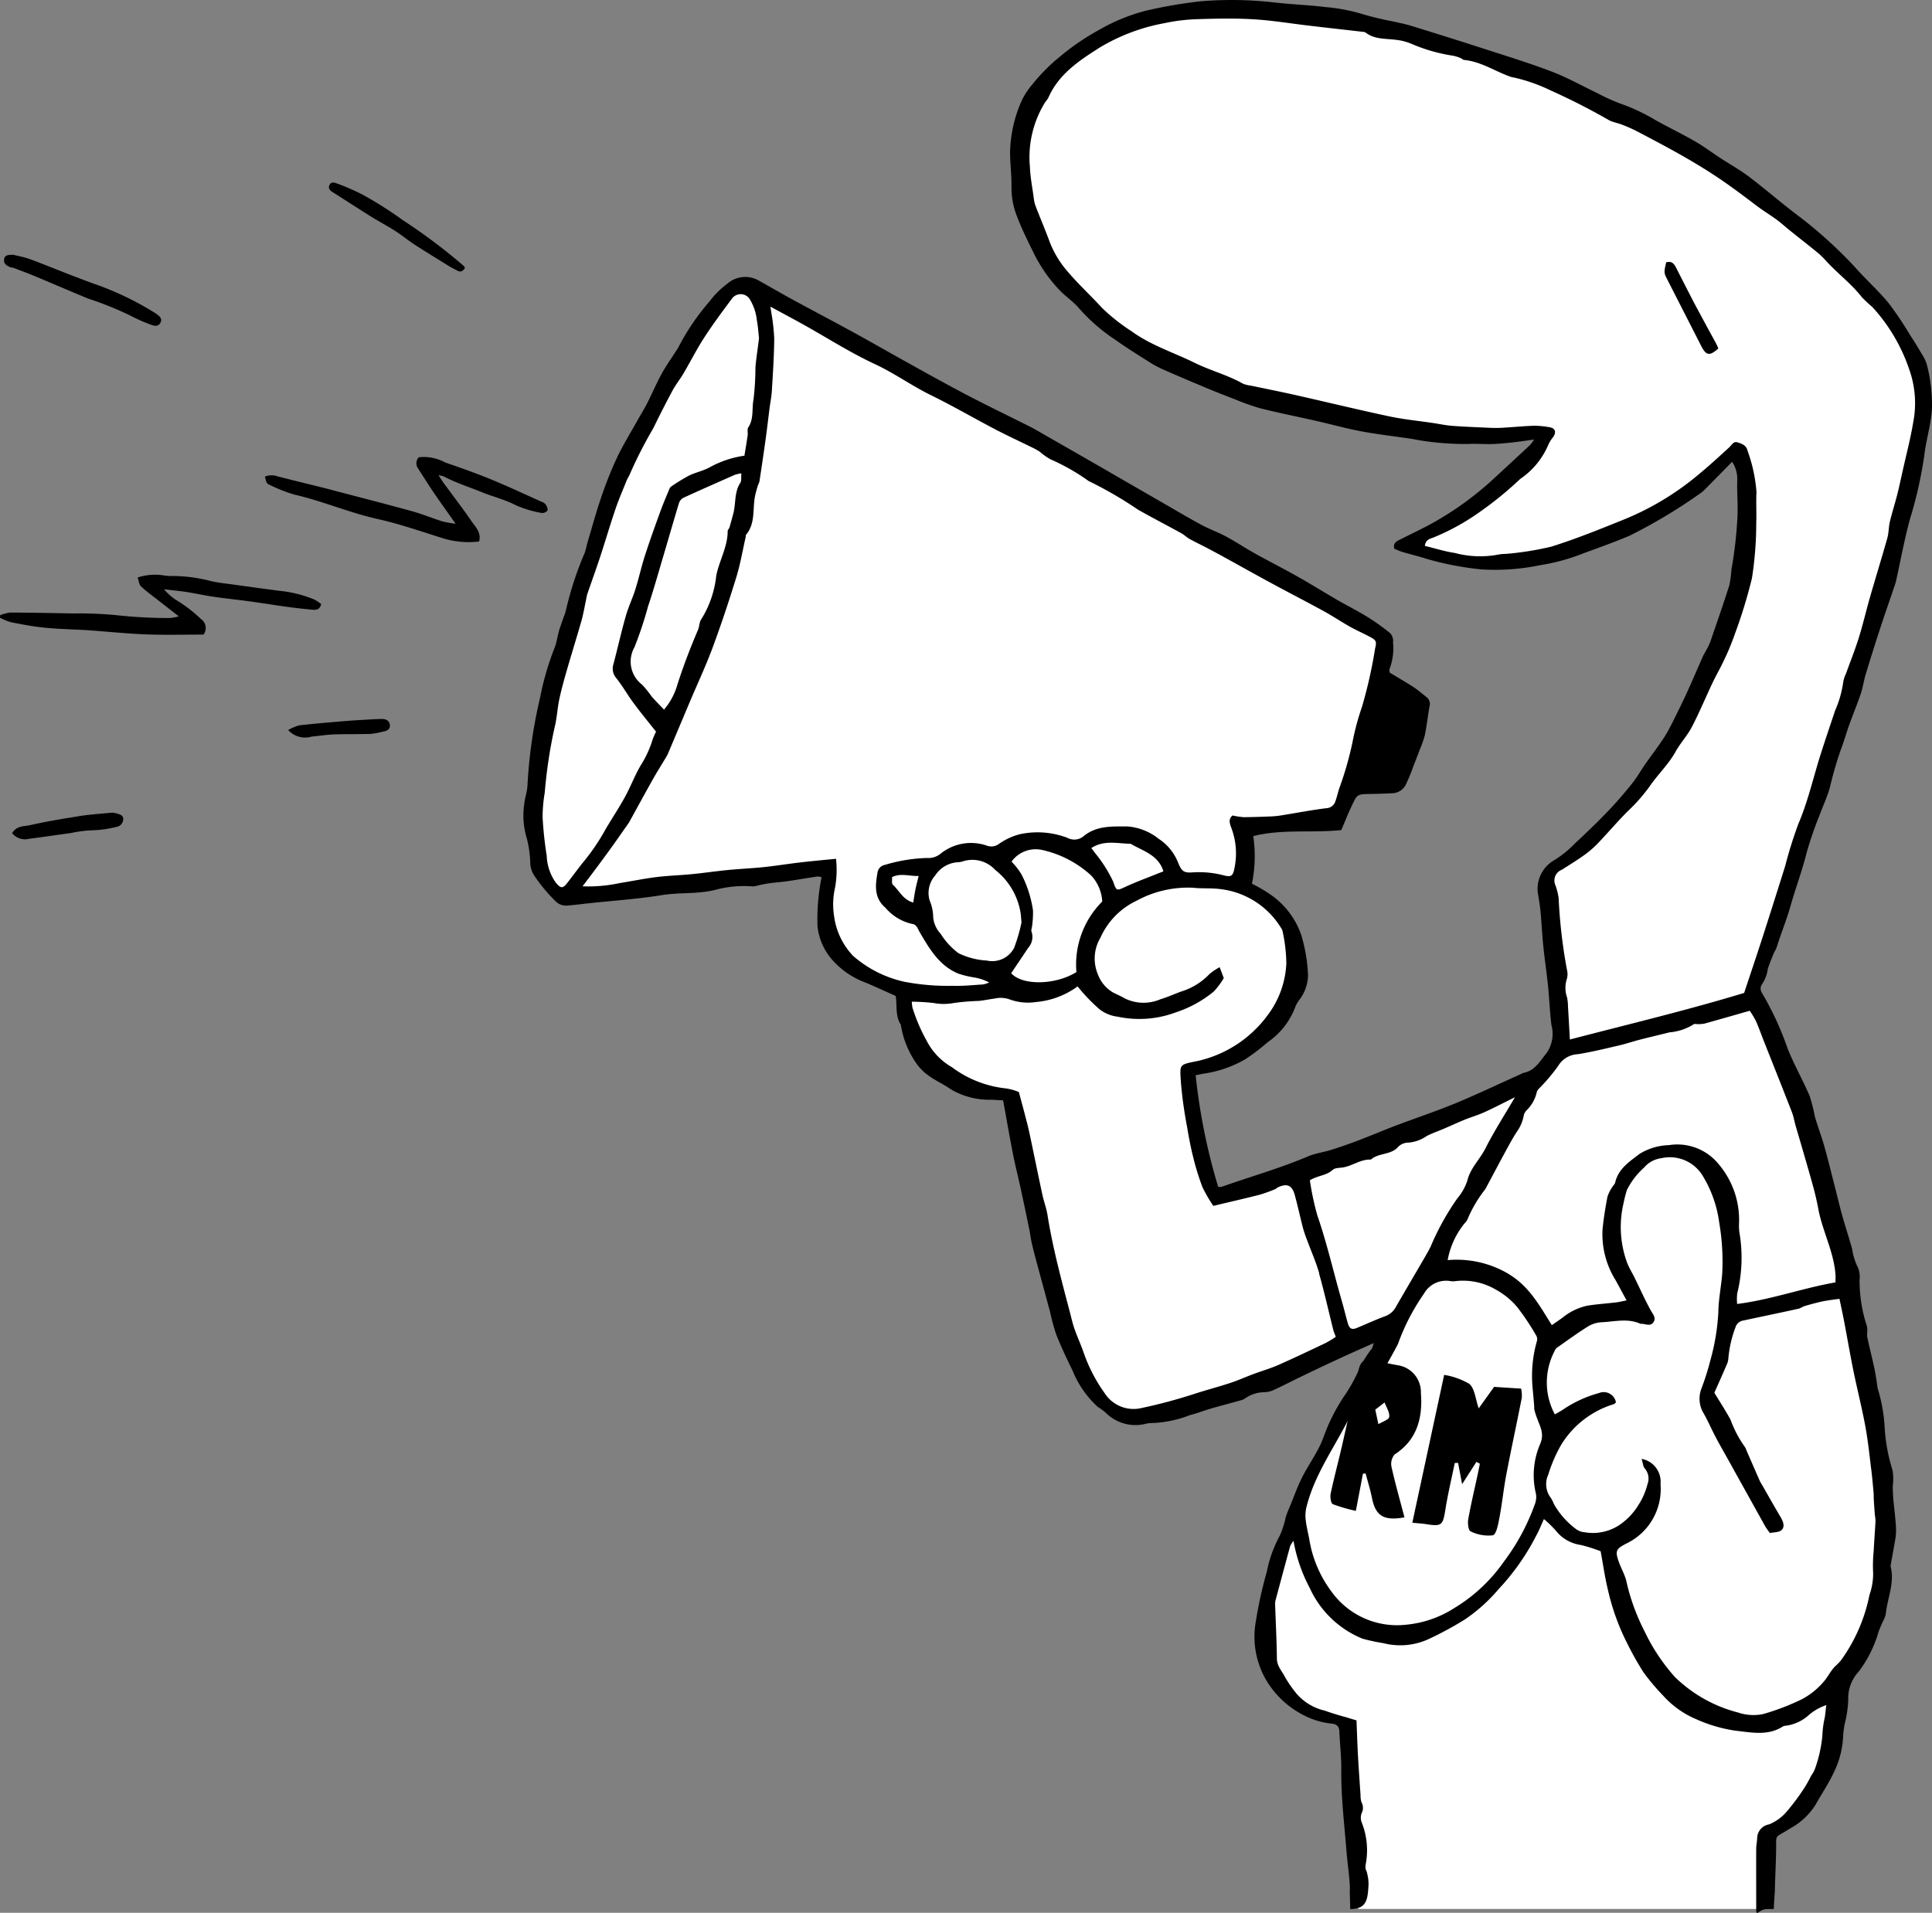
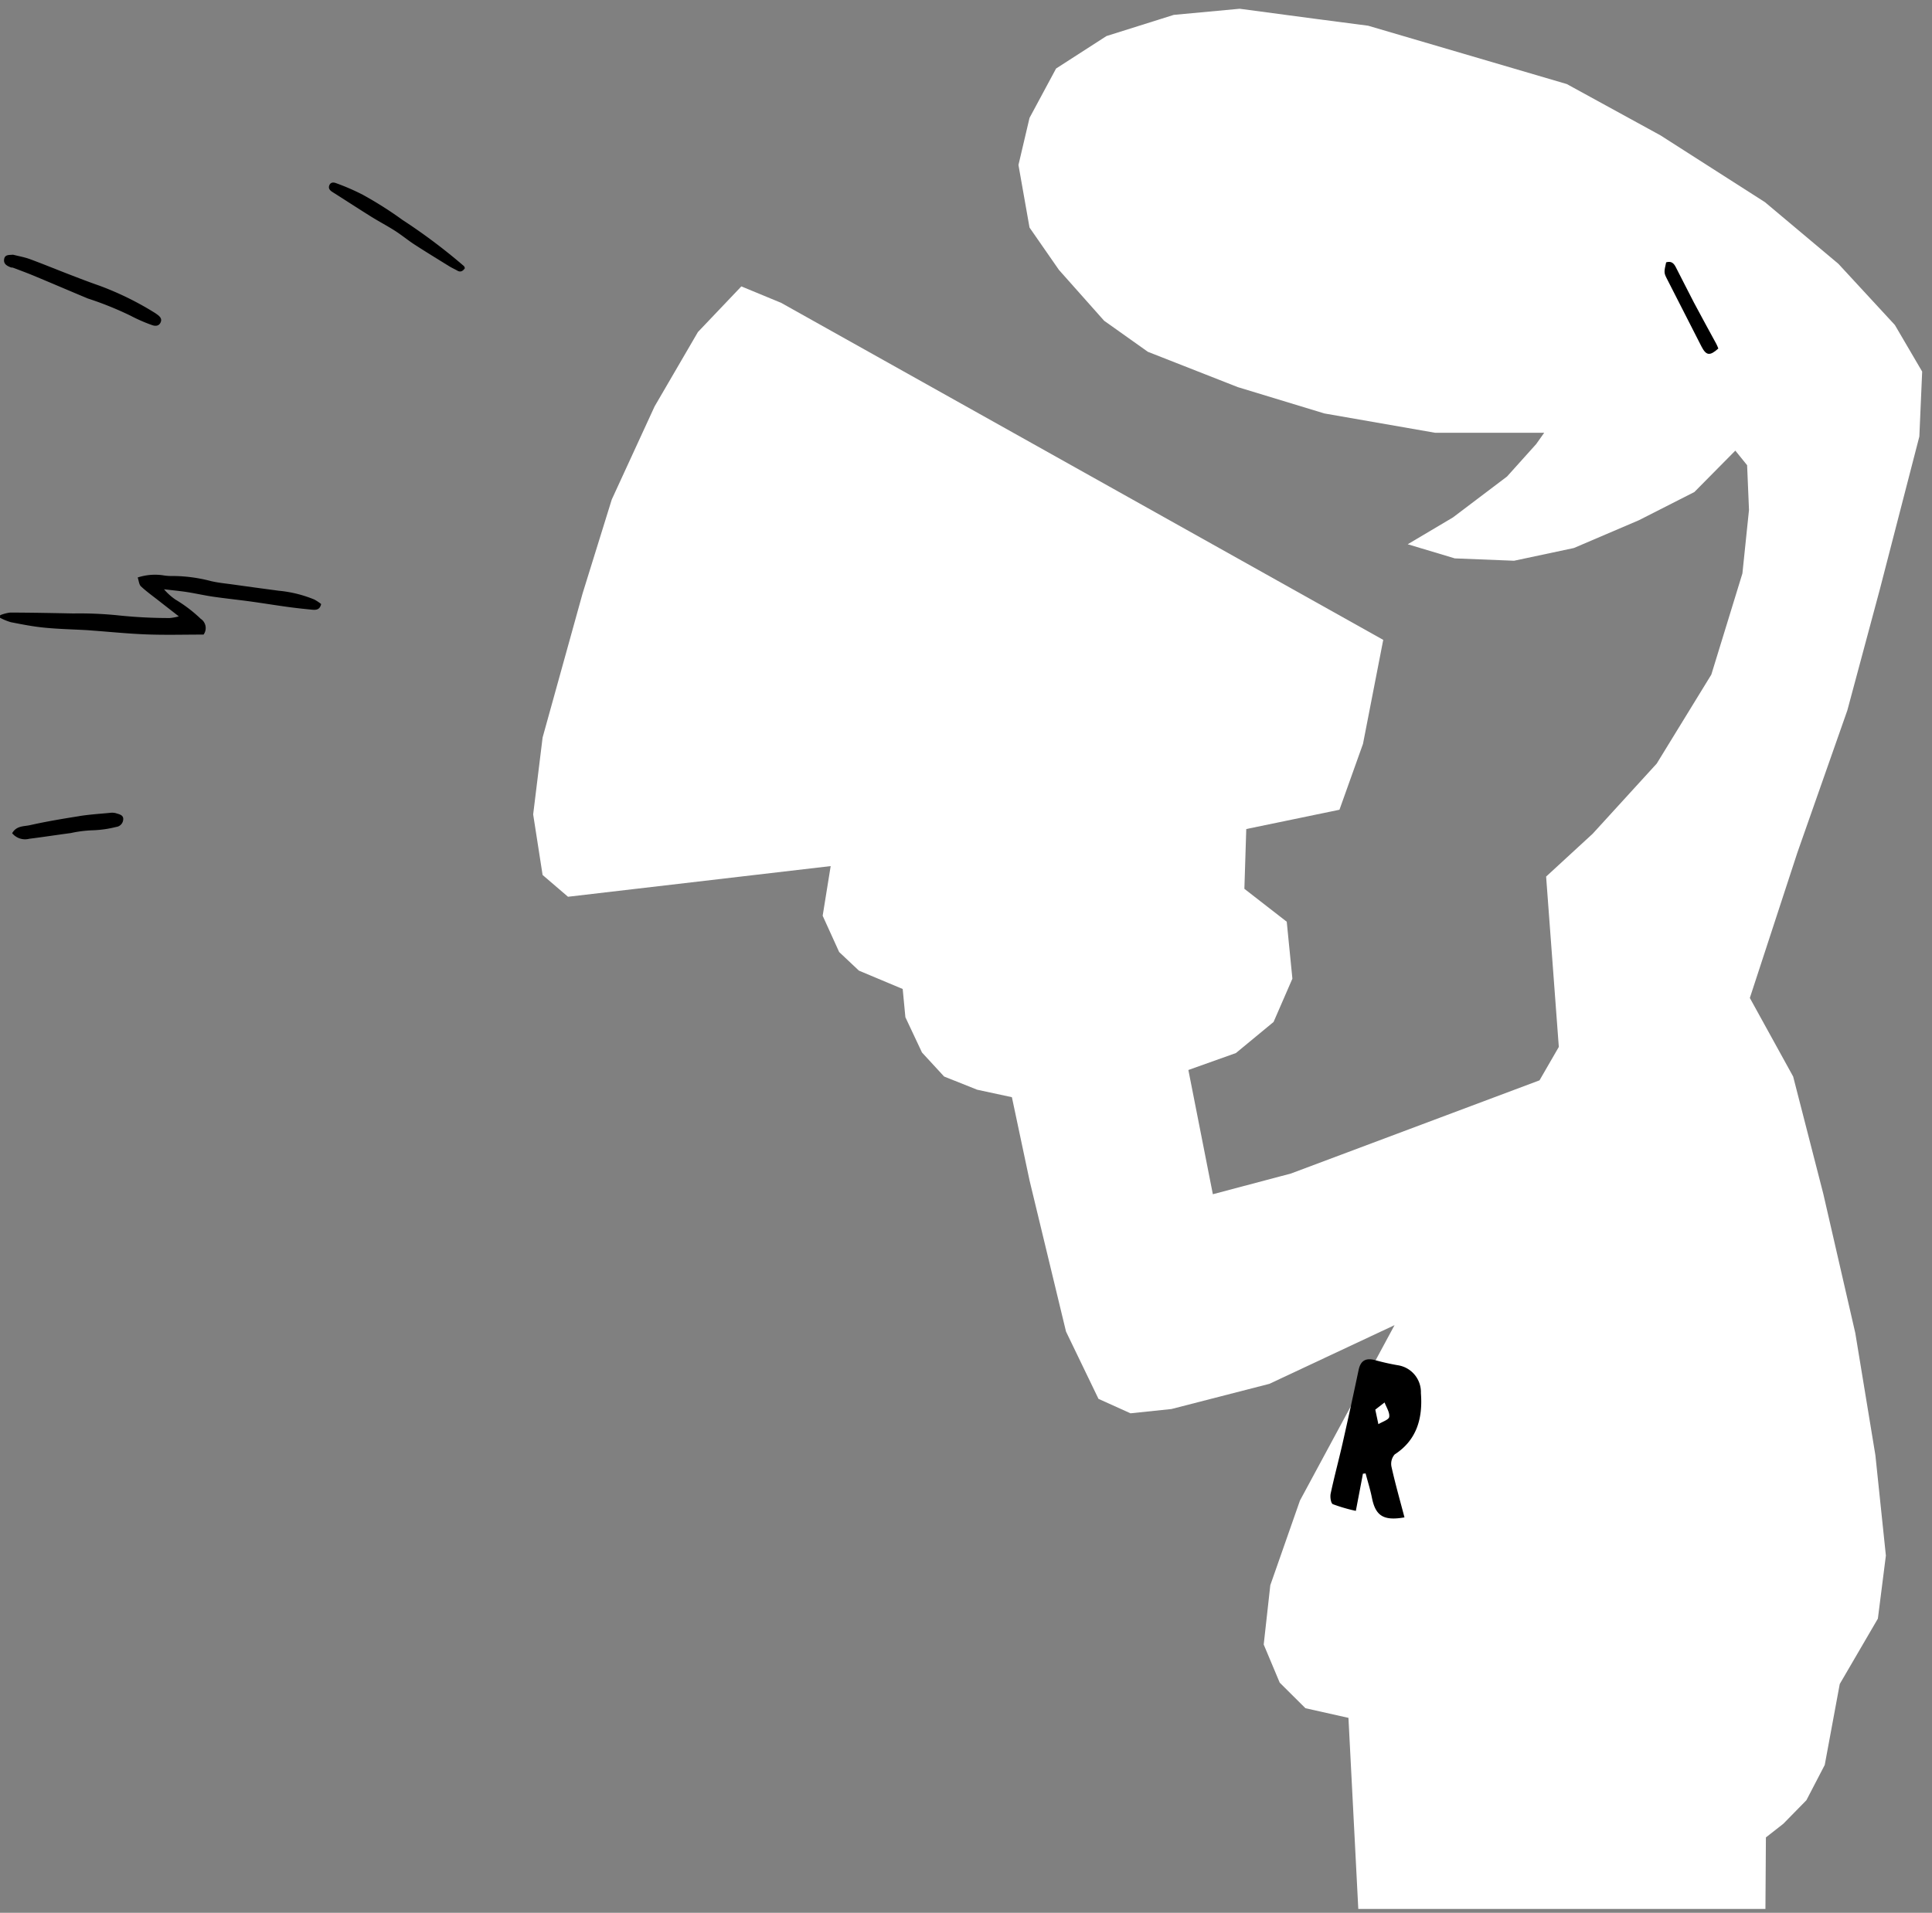
<svg xmlns="http://www.w3.org/2000/svg" id="Group_206" data-name="Group 206" width="180.197" height="178.449" viewBox="0 0 180.197 178.449">
  <rect x="0" y="0" width="180.197" height="178.449" fill="#808080" stroke="none" />
  <defs>
    <clipPath id="clip-path">
      <rect id="Rectangle_71" data-name="Rectangle 71" width="180.197" height="178.449" fill="none" />
    </clipPath>
  </defs>
  <path id="Path_199" data-name="Path 199" d="M109.478,1.388,103.2,3.364,98.5,6.393,96.023,11l-1.032,4.39,1.032,5.838,2.743,3.951,4.214,4.742,4.083,2.9,8.386,3.294,8.077,2.457,10.317,1.8h10.185l-.746,1.054-2.722,3.03-5.049,3.819-4.214,2.5,4.39,1.317,5.531.22,5.576-1.186,6.059-2.59,5.18-2.634,3.82-3.863,1.1,1.361.175,4.17-.614,5.927-2.9,9.439-5.092,8.3-5.97,6.541-4.346,4,1.184,15.894-1.8,3.116-23.181,8.692-7.287,1.933-2.283-11.59,4.434-1.581,3.512-2.9,1.756-4.039-.527-5.312-3.951-3.071.176-5.577,8.692-1.8,2.195-6.147,1.888-9.7L72.864,28.256l-3.72-1.537-4.05,4.258-4.04,6.938L57.059,46.6l-2.727,8.783L50.608,68.806l-.88,7.17.88,5.652,2.369,2.032,24.5-2.861-.747,4.633,1.537,3.383,1.843,1.737,4.084,1.713.251,2.633,1.549,3.293,2.062,2.239,3.074,1.229,3.249.7,1.647,7.772,3.4,14.093,3.029,6.278,2.986,1.348,3.819-.4,9.132-2.349,11.677-5.476-8.823,16.363-2.766,7.9-.615,5.533,1.492,3.556,2.4,2.385,4.012.9.918,17.826h37.974l.044-6.672,1.624-1.273,2.152-2.195,1.712-3.293,1.4-7.551,3.556-6.1.746-5.883-.978-9.362-1.875-11.4-2.986-12.994-2.809-10.932-4.04-7.332,4.435-13.565L172.3,66.274l3.029-11.282,3.688-14.269.263-6.057-2.546-4.347-5.268-5.707-6.849-5.751-9.746-6.234-8.736-4.785L127.609,2.4l-5.093-.665L115.624.817Z" fill="#fff" />
  <g id="Group_205" data-name="Group 205">
    <g id="Group_204" data-name="Group 204" clip-path="url(#clip-path)">
-       <path id="Path_200" data-name="Path 200" d="M165.455,178.092c-.037-.108.1-1.682.085-1.795.036-1.3.086-2.2.115-3.5.042-1.818-.23-1.227,1.3-2.213a6.453,6.453,0,0,0,2.367-2.192c.556-1.007,1.216-1.964,1.7-3.005a8.436,8.436,0,0,0,.882-3.323,9.459,9.459,0,0,1,.146-1.221,10.721,10.721,0,0,0,.336-2.26,3.64,3.64,0,0,1,.955-2.615,11.151,11.151,0,0,0,1.868-3.725,11.117,11.117,0,0,1,.452-1.061,2.328,2.328,0,0,0,.228-.621c.14-1.454.829-2.851.462-4.359a.7.7,0,0,1,.009-.289c.146-.829.312-1.656.439-2.488a5.079,5.079,0,0,0,.031-1.053c-.034-.572-.1-1.144-.161-1.715-.027-.286-.064-.571-.083-.856-.025-.377-.047-.754-.051-1.133a5.182,5.182,0,0,0-.012-1.482,16.413,16.413,0,0,1-.741-4.014,14.886,14.886,0,0,0-.634-3.582,4.6,4.6,0,0,1-.1-.65c-.079-.465-.146-.932-.247-1.392-.206-.934-.437-1.864-.645-2.8a2.5,2.5,0,0,1,0-.474,1.985,1.985,0,0,0-.034-.565,13.6,13.6,0,0,1-.681-4.334,2.2,2.2,0,0,0-.155-1.127,5.542,5.542,0,0,1-.536-1.727c-.291-1.047-.635-2.079-.927-3.126-.273-.98-.5-1.972-.757-2.958-.309-1.2-.6-2.406-.942-3.6-.252-.888-.585-1.754-.845-2.64a16.794,16.794,0,0,0-.493-1.952c-.645-1.5-1.458-2.925-2.059-4.438a28.407,28.407,0,0,0-2.421-5.225.744.744,0,0,1-.015-.691,3.287,3.287,0,0,0,.59-1.5c.157-.482.35-.952.54-1.422.083-.206.226-.39.291-.6.4-1.3.931-2.564,1.3-3.886.465-1.65,1.079-3.255,1.491-4.929a34.338,34.338,0,0,1,1.177-3.43c.326-.9.753-1.772,1-2.692a35.332,35.332,0,0,1,1.011-3.491c.287-.741.5-1.513.766-2.263.357-.994.762-1.972,1.1-2.973.2-.6.287-1.244.472-1.853q.682-2.243,1.412-4.469c.4-1.213.821-2.417,1.23-3.625a5.1,5.1,0,0,0,.17-.552c.423-1.9.772-3.829,1.28-5.71a39.8,39.8,0,0,0,1.353-5.976c.164-1.493.648-2.929.72-4.447A14.984,14.984,0,0,0,179.713,34a3.536,3.536,0,0,0-.452-.951q-.557-.945-1.152-1.866A32.559,32.559,0,0,0,176.2,28.34c-.8-.99-1.743-1.867-2.622-2.8-.461-.487-.9-1-1.378-1.468a41.483,41.483,0,0,0-4.315-3.818c-1.611-1.2-3.129-2.534-4.732-3.751-.864-.657-1.824-1.187-2.735-1.783-.773-.506-1.513-1.068-2.313-1.527-1.19-.684-2.429-1.284-3.631-1.949a18,18,0,0,0-3.292-1.562,17.4,17.4,0,0,1-2.192-.99c-1.414-.673-2.787-1.45-4.244-2.007-2.086-.8-4.227-1.452-6.353-2.141-2.25-.729-4.507-1.435-6.767-2.133-.575-.177-1.171-.287-1.758-.425a27.552,27.552,0,0,1-2.79-.671,16.725,16.725,0,0,0-3.484-.658c-1.585-.2-3.185-.242-4.775-.433A35.017,35.017,0,0,0,112,.118a44.054,44.054,0,0,0-5.089.872A17.376,17.376,0,0,0,102.491,2.8a22.187,22.187,0,0,0-3.7,2.541,14.772,14.772,0,0,0-1.339,1.224,14.438,14.438,0,0,0-1.146,1.288,6.831,6.831,0,0,0-.96,1.426,12.327,12.327,0,0,0-1.138,5.026c.015,1.057.151,2.113.133,3.168a7.252,7.252,0,0,0,.508,2.7c.43,1.135.971,2.23,1.508,3.319a13.958,13.958,0,0,0,2.5,3.611c.574.589,1.286,1.057,1.805,1.686a17.112,17.112,0,0,0,3.4,2.937c.931.664,1.9,1.27,2.871,1.883a10.829,10.829,0,0,0,1.4.792c1.4.624,2.818,1.22,4.235,1.812.883.369,1.773.719,2.668,1.06a20.988,20.988,0,0,0,2.338.826c1.736.432,3.492.782,5.237,1.179,1.4.318,2.779.706,4.185.968,1.539.287,3.1.457,4.651.693a26.078,26.078,0,0,0,5.326.48c.736-.04,1.478.029,2.215.006.633-.019,1.266-.085,1.9-.153.61-.066,1.218-.16,2-.266a4.579,4.579,0,0,1-.384.514q-1.643,1.534-3.3,3.059a29.754,29.754,0,0,1-5.639,4.132c-1.031.58-2.107,1.081-3.163,1.617-.315.16-.673.287-.568.853a7.327,7.327,0,0,0,.728.3c.765.229,1.547.408,2.306.658a28.686,28.686,0,0,0,5.138.985,20.869,20.869,0,0,0,5.457-.4,18.638,18.638,0,0,0,4.041-1.111c1.434-.528,2.875-1.036,4.288-1.637a49.58,49.58,0,0,0,6.409-3.822,3.736,3.736,0,0,0,.668-.548c.831-.833,1.652-1.677,2.483-2.524a2.881,2.881,0,0,1,.48,1.757c-.038,1.244.1,2.476,0,3.734a39.569,39.569,0,0,1-.541,4.566,12.7,12.7,0,0,1-.186,1.428c-.571,1.791-1.185,3.568-1.8,5.344a6.868,6.868,0,0,1-.429.858c-.088.171-.191.335-.268.509-.5,1.134-.983,2.277-1.5,3.4-.467,1.014-.961,2.015-1.466,3.01a12.9,12.9,0,0,1-.821,1.4c-.5.74-1.046,1.452-1.558,2.186-.42.6-.78,1.249-1.238,1.818-.721.9-1.469,1.775-2.265,2.6-.994,1.036-2.031,2.035-3.085,3.01a9.362,9.362,0,0,1-2.018,1.609,3.079,3.079,0,0,0-1.385,3.224c.078.5.168,1.008.214,1.515.1,1.086.151,2.176.262,3.26.122,1.2.306,2.4.429,3.606.127,1.241.172,2.49.327,3.727a3.121,3.121,0,0,1-.472,2.621c-.615.745-1.074,1.637-2.151,1.829a1.324,1.324,0,0,0-.26.125c-2.013.9-4.006,1.855-6.045,2.7-1.859.766-3.77,1.4-5.652,2.116-1.167.442-2.315.933-3.482,1.376q-1.248.476-2.524.875c-.7.22-1.441.308-2.107.591-2.627,1.118-5.375,1.888-8.058,2.842a.991.991,0,0,1-.335,0,56.183,56.183,0,0,1-2.1-10.406c.383-.077.6-.135.823-.162a10.8,10.8,0,0,0,3.775-1.313,18.7,18.7,0,0,0,2.12-1.609,6.9,6.9,0,0,0,2.6-3.358,3.337,3.337,0,0,1,.389-.639,3.875,3.875,0,0,0,.775-2.22,14.9,14.9,0,0,0-.654-3.85A7.617,7.617,0,0,0,118.7,83.6a13.852,13.852,0,0,0-1.933-1.159,12.691,12.691,0,0,0,.123-4.44c2.7-.681,5.438-.275,8.215-.561.3-.707.587-1.451.928-2.169.546-1.153.515-1.176,1.681-1.2.707-.015,1.415-.025,2.121-.068a1.475,1.475,0,0,0,1.254-.742,16.577,16.577,0,0,0,.732-1.766q.315-.8.615-1.6a9.444,9.444,0,0,0,.469-1.359c.176-.872.265-1.762.427-2.637a.792.792,0,0,0-.272-.856c-.4-.316-.786-.658-1.213-.936-.716-.467-1.46-.891-2.226-1.354-.008-.1-.071-.257-.018-.345a5.391,5.391,0,0,0,.326-2.452,1.134,1.134,0,0,0-.246-.866,19.809,19.809,0,0,0-2.184-1.558c-.894-.553-1.84-1.023-2.75-1.55-1.244-.721-2.465-1.486-3.718-2.191-1.306-.737-2.647-1.413-3.958-2.143-.921-.513-1.8-1.1-2.728-1.6-.753-.406-1.57-.691-2.322-1.1-1.2-.648-2.377-1.35-3.561-2.032q-2.952-1.7-5.9-3.406-3-1.724-6-3.44c-.331-.189-.674-.357-1.016-.527-1.519-.759-3.045-1.5-4.557-2.276-1.081-.551-2.148-1.128-3.213-1.708-1.206-.656-2.4-1.324-3.6-1.992-1.5-.839-3-1.7-4.507-2.523-1.867-1.028-3.767-2.021-5.648-3.043-1.1-.6-2.174-1.225-3.264-1.834a2.53,2.53,0,0,0-2.942.32,7.96,7.96,0,0,0-1.627,1.621,21.906,21.906,0,0,0-2.907,4.27,2.184,2.184,0,0,1-.2.327c-.459.72-.96,1.418-1.369,2.166-.487.89-.883,1.831-1.343,2.736-.272.535-.594,1.044-.886,1.569-.667,1.194-1.393,2.361-1.975,3.6a36.774,36.774,0,0,0-1.476,3.749c-.446,1.3-.8,2.623-1.194,3.939-.109.367-.177.748-.3,1.107a31.308,31.308,0,0,0-1.756,5.373,3.478,3.478,0,0,1-.18.545c-.154.451-.326.9-.459,1.354-.152.522-.217,1.076-.413,1.58A26.418,26.418,0,0,0,50.37,65.1,45.724,45.724,0,0,0,49.2,73.24a4.921,4.921,0,0,1-.129.854,6.707,6.707,0,0,0-.179.933,7.389,7.389,0,0,0,.251,3.217,10.47,10.47,0,0,1,.318,2.35,2.419,2.419,0,0,0,.309,1,14.917,14.917,0,0,0,2.006,2.442,1.361,1.361,0,0,0,1.1.448c.7-.053,1.394-.146,2.091-.221,2.252-.242,4.52-.391,6.753-.754,1.645-.268,3.309-.081,4.956-.482a10.175,10.175,0,0,1,3.516-.333,2.371,2.371,0,0,0,.656-.129c.313-.06.626-.127.942-.168.571-.074,1.147-.114,1.716-.2.917-.133,1.83-.294,2.746-.43a1.241,1.241,0,0,1,.376.077,19.879,19.879,0,0,0-.379,4.579,5.633,5.633,0,0,0,1.476,3.234,7.711,7.711,0,0,0,3.01,2.012c.939.394,1.862.826,2.809,1.248.14.912-.061,1.877.486,2.7.016.023,0,.063.008.1a8.617,8.617,0,0,0,1.291,3.28,4.7,4.7,0,0,0,1.231,1.315c.662.493,1.44.826,2.113,1.306a7.121,7.121,0,0,0,3.852.978c.365.028.732.041,1.035.057.321,1.755.6,3.389.923,5.016.215,1.1.493,2.178.729,3.268q.407,1.875.79,3.756c.088.433.136.875.235,1.3.151.653.324,1.3.5,1.949q.6,2.222,1.2,4.439a18.759,18.759,0,0,0,.578,2.12c.459,1.148.982,2.274,1.532,3.382a9.283,9.283,0,0,0,2.332,3.362,7.8,7.8,0,0,1,.7.5,3.922,3.922,0,0,0,3.685,1.107,3.088,3.088,0,0,1,.861-.1,10.749,10.749,0,0,0,3.339-.727c.678-.167,1.331-.43,2-.624.944-.273,1.9-.519,2.842-.784a1.32,1.32,0,0,0,.341-.168,3.14,3.14,0,0,1,1.785-.567,2.217,2.217,0,0,0,.921-.233c.836-.384,1.652-.812,2.482-1.211,1.185-.569,2.371-1.135,3.563-1.686,1.035-.479,2.079-.937,3.222-1.45a2.433,2.433,0,0,1-.162.5,10.5,10.5,0,0,0-1.121,1.764,14.91,14.91,0,0,1-1.468,2.685,17.431,17.431,0,0,0-1.87,3.67,9.074,9.074,0,0,1-.623,1.4c-.469.862-1.016,1.683-1.454,2.559-.4.792-.692,1.634-1.03,2.454-.157.382-.328.76-.457,1.15a9.454,9.454,0,0,1-.545,1.731,11.854,11.854,0,0,0-1.228,3.391,39.822,39.822,0,0,0-1.035,4.682,8.045,8.045,0,0,0,1.02,5.537,8.649,8.649,0,0,0,3.82,3.371,7.269,7.269,0,0,0,2.213.6c.431.042.719.214.74.712.051,1.185.192,2.369.18,3.552-.025,2.541.278,5.056.482,7.58.1,1.268.207,1.766.3,3.035a5.885,5.885,0,0,1,.011.8l.042,1.626c1.521-.024,1.635-.823,1.709-2.313a3.853,3.853,0,0,0-.114-.944c-.115-.558-.218-.316-.15-.918a7,7,0,0,0-.362-3.879,1.2,1.2,0,0,1-.006-.921,1.049,1.049,0,0,0-.024-.984,2.052,2.052,0,0,1-.09-.66c-.086-1.27-.178-2.541-.247-3.813-.058-1.07-.089-2.141-.13-3.172-.96-.29-1.975-.556-2.959-.908a4.962,4.962,0,0,1-2.6-1.543,11.49,11.49,0,0,1-1.1-1.573c-.276-.563-.76-1.022-.767-1.736-.019-1.7-.109-3.4-.166-5.094a1.332,1.332,0,0,1,.05-.382q.67-2.51,1.352-5.017a2.533,2.533,0,0,1,.311-.5,14.86,14.86,0,0,0,1.508,4.384,9.248,9.248,0,0,0,4.928,4.747,18.684,18.684,0,0,0,1.958.42,6.321,6.321,0,0,0,4.224-.388,31.829,31.829,0,0,0,3.379-1.831,15.541,15.541,0,0,0,3.131-2.818,21.759,21.759,0,0,0,3.531-5.03c.261-.462.448-.968.7-1.513a10.748,10.748,0,0,1,1.094,1.061,3.606,3.606,0,0,0,2.338,1.356,14.539,14.539,0,0,1,1.857.584c.235,1.273.394,2.411.663,3.523a21.332,21.332,0,0,0,1.834,5.108,28.291,28.291,0,0,0,1.5,2.664,20.512,20.512,0,0,0,1.829,2.173,8.691,8.691,0,0,0,3.106,2.211,13.8,13.8,0,0,0,3.668,1.067c1.458.157,3.009.506,4.4-.4a.978.978,0,0,1,.374-.078,4.031,4.031,0,0,0,1.907-.864,4.919,4.919,0,0,1,1.764-1.047c-.05.431-.084.78-.132,1.126a9.113,9.113,0,0,0-.231,1.708,12.561,12.561,0,0,1-.674,3.063,2.63,2.63,0,0,1-.365.676,12.263,12.263,0,0,1-.606,1.094,20.135,20.135,0,0,1-1.649,2.226,4.213,4.213,0,0,1-1.686,1.236,1.323,1.323,0,0,0-1.1,1.322c-.022.318-.089.635-.091.953-.009,1.658,0,3.966,0,5.624,0,.8.227.007,1.013,0ZM70.787,31.451a1.757,1.757,0,0,1-.029.376c-.1.821-.233,1.639-.3,2.462a25.48,25.48,0,0,1-.177,2.974c-.173.862.049,1.8-.486,2.6-.122.185-.026.5-.062.757-.089.629-.2,1.255-.3,1.893A9.415,9.415,0,0,0,66.186,43.6c-.6.328-1.306.469-1.927.771a17.351,17.351,0,0,0-1.633,1,.5.5,0,0,0-.181.219c-.294.71-.6,1.415-.86,2.137-.5,1.371-.993,2.744-1.441,4.132-.332,1.03-.56,2.093-.885,3.126-.268.851-.662,1.663-.9,2.519-.418,1.472-.751,2.968-1.142,4.447a1.367,1.367,0,0,0,.277,1.33c.574.722,1.029,1.537,1.58,2.281.663.9,1.374,1.76,2.116,2.7a5.9,5.9,0,0,0-.335.775,9.752,9.752,0,0,1-1.077,2.334c-.551.926-.932,1.951-1.446,2.9-.485.9-1.046,1.755-1.573,2.629-.115.19-.238.376-.339.573a19.73,19.73,0,0,1-2.109,3.065c-.474.6-.926,1.223-1.4,1.829-.436.563-.611.511-1.072-.025a4.612,4.612,0,0,1-.846-2.5,33.866,33.866,0,0,1-.385-3.623,13.866,13.866,0,0,1,.2-2.274,45.7,45.7,0,0,1,.916-6.069c.224-.865.257-1.777.444-2.653.2-.935.46-1.859.725-2.779.433-1.5.9-2.99,1.33-4.492.183-.645.292-1.311.434-1.968a4.851,4.851,0,0,1,.12-.56c.394-1.153.812-2.3,1.193-3.454.49-1.491.931-3,1.435-4.482.307-.906.691-1.786,1.048-2.675.083-.207.224-.392.3-.6a40.977,40.977,0,0,1,2.185-4.271q.855-1.762,1.779-3.493c.3-.554.7-1.05,1.022-1.593.665-1.129,1.255-2.306,1.968-3.4C66.522,30.2,67.42,29,68.314,27.8a1.009,1.009,0,0,1,1.421-.116,1,1,0,0,1,.145.152,4.713,4.713,0,0,1,.712,2.043c.1.521.137,1.054.192,1.582m-10,33.526a9.388,9.388,0,0,0-.9-1.118,2.706,2.706,0,0,1-.71-3.485,35.11,35.11,0,0,0,1.27-3.816c.5-1.484.923-2.994,1.369-4.5.508-1.714,1-3.432,1.517-5.142a.871.871,0,0,1,.413-.487c1.6-.734,3.21-1.443,4.82-2.152a3.641,3.641,0,0,1,.584-.127c-.034.358.031.685-.1.886-.576.887-.4,1.926-.654,2.874-.115.429-.228.858-.355,1.283-.036.121-.167.229-.167.343,0,1.474-.784,2.748-1.066,4.159a9.564,9.564,0,0,1-1.383,4.044c-.2.264-.179.676-.315,1-.736,1.731-1.413,3.482-1.975,5.28a6.169,6.169,0,0,1-1.2,2.172c-.417-.439-.8-.815-1.144-1.216M115.9,76.223a6.011,6.011,0,0,1-.942-.147c-.411.341-.266.756-.1,1.192a6.726,6.726,0,0,1,.269,3.771c-.131.688-.315.8-.983.626a9.186,9.186,0,0,0-2.958-.276c-.778.055-.986-.14-1.292-.881a4.721,4.721,0,0,0-1.823-2.254,5.317,5.317,0,0,0-2.89-1.151c-1.426,0-2.885-.1-4.107.9a1.348,1.348,0,0,1-1.526.155A7.851,7.851,0,0,0,95.1,77.83a6.041,6.041,0,0,0-1.987.94,1.179,1.179,0,0,1-1.075.119,4.522,4.522,0,0,0-4.269.721,1.815,1.815,0,0,1-1.32.433,15,15,0,0,0-3.928.647.85.85,0,0,0-.68.732c-.2,1.192-.337,2.331.745,3.264a4.558,4.558,0,0,0,2.486,1.508c.43.043.528.463.725.8.908,1.547,1.823,3.117,3.6,3.842a9.317,9.317,0,0,0,1.482.354,4.586,4.586,0,0,1,1.38.467,2.385,2.385,0,0,1-.57.183c-.96.061-1.924.162-2.883.127a21.36,21.36,0,0,1-4.4-.366,10.739,10.739,0,0,1-4.84-2.427,6.643,6.643,0,0,1-1.777-3.753,7.012,7.012,0,0,1,.1-2.63,9.327,9.327,0,0,0,.085-2.674c-1.137.114-2.226.211-3.31.337-1.145.133-2.284.319-3.43.44-1.114.117-2.235.162-3.349.271s-2.218.274-3.33.383-2.243.142-3.355.279c-1.144.142-2.274.379-3.414.56a13.946,13.946,0,0,1-3.452.3c.5-.66.927-1.229,1.354-1.8.454-.611.908-1.222,1.352-1.841.519-.725,1.027-1.457,1.539-2.186.038-.051.074-.1.107-.159.738-1.339,1.468-2.684,2.217-4.017.373-.663.782-1.307,1.173-1.961a3.6,3.6,0,0,0,.23-.423q1.045-2.474,2.086-4.949c.7-1.647,1.458-3.27,2.078-4.945.8-2.155,1.523-4.34,2.2-6.536.374-1.215.585-2.48.87-3.723.021-.094,0-.214.059-.279.9-1.086.565-2.452.842-3.678.069-.307.158-.61.248-.911a2.923,2.923,0,0,0,.142-.353q.3-1.95.572-3.9c.136-.98.248-1.964.374-2.946.07-.539.181-1.075.213-1.617.1-1.634.208-3.268.222-4.9a19.281,19.281,0,0,0-.284-2.478c-.014-.119-.036-.238-.072-.478,1.1.6,2.108,1.13,3.1,1.685,2.2,1.229,4.337,2.6,6.618,3.664,1.836.852,3.462,2.033,5.268,2.918,2.027.993,3.982,2.133,5.984,3.181,1.153.6,2.337,1.147,3.505,1.722a5.538,5.538,0,0,1,.65.368,5.854,5.854,0,0,0,1.014.712,19.543,19.543,0,0,1,3.471,1.968.485.485,0,0,0,.079.055,36.643,36.643,0,0,1,4.6,2.669c1.33.755,2.692,1.456,4.032,2.194.278.153.509.391.787.545.525.291,1.07.545,1.6.825q.932.489,1.855,1c1.344.739,2.681,1.492,4.031,2.221,1.658.9,3.332,1.76,4.984,2.664.84.459,1.637.994,2.471,1.465.585.33,1.207.6,1.8.914.641.343.721.421.549,1.128a43.681,43.681,0,0,1-1.217,5.421,23.89,23.89,0,0,0-.894,3.336,31.137,31.137,0,0,1-1.178,4.139c-.166.448-.255.924-.42,1.372a.927.927,0,0,1-.862.628c-1.4.176-2.779.443-4.169.665a7.847,7.847,0,0,1-.955.1c-.888.034-1.777.067-2.666.07m-15.5,14.455c-2,1.237-5.073,1.253-6.08.1.529-.788,1.061-1.57,1.583-2.359a1.533,1.533,0,0,0,.315-1.519c-.06-.149.042-.36.055-.544a8.942,8.942,0,0,0,.081-1.426A10.62,10.62,0,0,0,95.287,81.6a6.394,6.394,0,0,0-.943-1.217,2.775,2.775,0,0,1,2.83-1.094,9.933,9.933,0,0,1,4.612,2.4,3.87,3.87,0,0,1,1.02,2.415,8.311,8.311,0,0,0-2.409,6.575m1.7-11.145c-.085-.131-.186-.251-.31-.417,1.186-.778,2.449-.415,3.672-.4,1.138.683,2.575,1.018,3.052,2.574-.255.1-.46.177-.663.259-.947.383-1.91.734-2.836,1.164-.868.4-.882.433-1.18-.454a12.65,12.65,0,0,0-1.734-2.725M92.058,89.612a6.848,6.848,0,0,1-2.662-.689,6.64,6.64,0,0,1-1.664-1.812,2.552,2.552,0,0,1-.7-1.724A4.111,4.111,0,0,0,86.706,84a2.463,2.463,0,0,1,.521-2.328,2.7,2.7,0,0,1,2.057-1.228,2.007,2.007,0,0,0,.475-.072,2.884,2.884,0,0,1,3.059.779,6.4,6.4,0,0,1,2.387,4.119c.021.191.034.383.07.787a15.747,15.747,0,0,1-.688,2.37,2.3,2.3,0,0,1-2.527,1.189m-8.854-7.794c.84-.391,1.621-.069,2.476-.1-.109.45-.212.832-.292,1.221s-.14.81-.214,1.256c-.966-.266-1.3-1.116-1.9-1.66-.133-.121-.055-.471-.075-.718m39.824,36.97c.493,1.747.888,3.521,1.33,5.282.046.183.129.356.234.64a9.582,9.582,0,0,1-.923.566c-1.475.7-2.95,1.407-4.444,2.065-.756.333-1.557.561-2.332.851-.722.269-1.426.588-2.157.828-1.155.378-2.335.684-3.49,1.066a48.53,48.53,0,0,1-4.713,1.255,3.205,3.205,0,0,1-3.5-1.376,14.77,14.77,0,0,1-1.942-3.733c-.252-.75-.593-1.47-.856-2.217-.179-.51-.3-1.042-.435-1.565-.788-3-1.6-5.988-2.089-9.055-.1-.661-.347-1.3-.488-1.955-.417-1.937-.807-3.88-1.222-5.818-.14-.653-.32-1.3-.487-1.946-.142-.548-.294-1.1-.483-1.8a4.9,4.9,0,0,0-1.21-.34,10.18,10.18,0,0,1-5.037-1.982,5.987,5.987,0,0,1-2.356-2.471,16.342,16.342,0,0,1-1.32-3.078,5.235,5.235,0,0,1-.063-.558,19.615,19.615,0,0,1,2.027.12,5.059,5.059,0,0,0,1.9,0,20.951,20.951,0,0,1,2.293-.19c.508-.049,1.009-.158,1.515-.224a2.492,2.492,0,0,1,1.4.083,4.974,4.974,0,0,0,2.454.241,7.672,7.672,0,0,0,3.875-1.456,17.062,17.062,0,0,0,2,2.094,3.4,3.4,0,0,0,1.738.73,9.705,9.705,0,0,0,5.447-.412,10.862,10.862,0,0,0,3.516-1.935,6.866,6.866,0,0,0,.934-1.255l-.385-1.013a5.076,5.076,0,0,0-.97.66,6.088,6.088,0,0,1-2.591,1.6c-.662.239-1.305.535-1.978.736a3.956,3.956,0,0,1-3.336-.1c-.331-.2-.69-.344-1.033-.519A3.272,3.272,0,0,1,102.4,90.9a3.785,3.785,0,0,1,.235-3.413,6.913,6.913,0,0,1,3.352-3.445,10.038,10.038,0,0,1,5.249-1.226c.865.1,1.773.013,2.656.138a7.679,7.679,0,0,1,5.6,3.629.7.7,0,0,1,.125.259,14.833,14.833,0,0,1,.359,3.028,8.654,8.654,0,0,1-1.784,4.894,11.106,11.106,0,0,1-6.457,4.21c-1.812.372-1.694.268-1.589,2.051a40.82,40.82,0,0,0,.583,4.163c.155.946.337,1.891.573,2.82a22.956,22.956,0,0,0,.854,2.746,13.342,13.342,0,0,0,1.01,1.745c1.5-.359,2.922-.684,4.334-1.044a13.592,13.592,0,0,0,1.441-.519c.087-.033.153-.119.239-.16.848-.406,1.329-.21,1.58.7.28,1.015.5,2.047.763,3.066a12.028,12.028,0,0,0,.4,1.179c.375,1.022.824,2.022,1.118,3.065M141.3,102.363c-.968,1.656-1.948,3.175-2.758,4.779-.515,1.02-1.39,1.815-1.68,2.981a4.845,4.845,0,0,1-.933,1.67,23.958,23.958,0,0,0-2.488,4.492c-.178.375-.394.733-.6,1.093-.881,1.514-1.769,3.024-2.646,4.541a1.81,1.81,0,0,1-.98.864c-.9.333-1.769.732-2.653,1.1-.463.193-.694.09-.844-.419-.2-.671-.354-1.354-.549-2.026-.78-2.688-1.391-5.421-2.308-8.073a25.642,25.642,0,0,1-.69-3.256c.764-.46,1.553-.434,2.132-.972.2-.186.6-.173.914-.218.915-.134,1.684-.786,2.648-.74.73-.656,1.881-.4,2.565-1.211a1.366,1.366,0,0,1,.963-.372,3.512,3.512,0,0,0,1.68-.617c.537-.273,1.111-.471,1.665-.708.615-.263,1.223-.545,1.843-.8s1.261-.435,1.866-.71c.914-.415,1.8-.882,2.856-1.4m21.39-9.734c-5.321,1.619-10.777,2.918-16.271,4.351-.063-1.115-.117-2.1-.176-3.084a4.548,4.548,0,0,0-.083-.831,2.715,2.715,0,0,1-.04-1.686,1.556,1.556,0,0,0,.056-.751,48.556,48.556,0,0,1-.806-6.842,5.906,5.906,0,0,0-.3-1.2,1.071,1.071,0,0,1,.535-1.418c.022-.01.043-.019.065-.027.745-.472,1.5-.936,2.21-1.453a9.391,9.391,0,0,0,1.265-1.135c.9-.945,1.747-1.945,2.669-2.868a15.964,15.964,0,0,0,2.013-2.278c.768-1.133,1.784-2.075,2.456-3.29.443-.8,1.094-1.489,1.515-2.3.7-1.347,1.284-2.756,1.934-4.13.314-.663.691-1.3,1-1.964a22.593,22.593,0,0,0,1.07-2.562,47.081,47.081,0,0,0,1.6-5.221,33.8,33.8,0,0,0,.4-5.162c.036-.955-.027-1.915.021-2.87a14.358,14.358,0,0,0-.825-3.835c-.124-.561-.558-.677-.96-.806-.363-.116-.527.259-.76.473-.944.866-1.888,1.732-2.877,2.545a26.126,26.126,0,0,1-6.791,4.123c-2.282.922-4.569,1.854-6.914,2.588a28,28,0,0,1-4.259.68,3.952,3.952,0,0,0-.575.042,9.166,9.166,0,0,1-4.176-.129c-.937-.14-1.851-.432-2.792-.66.062-.569.451-.653.749-.762a21.168,21.168,0,0,0,3.641-1.906,33.053,33.053,0,0,0,4.5-3.575,7.252,7.252,0,0,0,2.638-3.225,3.449,3.449,0,0,1,.468-.726c.286-.469.142-.8-.411-.882a7.828,7.828,0,0,0-1.433-.131c-1.014.035-2.024.137-3.037.193a12.269,12.269,0,0,1-1.228-.01c-1.119-.05-2.239-.092-3.355-.177-.6-.045-1.194-.177-1.79-.266-1.358-.2-2.732-.333-4.072-.619-2.9-.617-5.787-1.321-8.682-1.973-1.407-.317-2.823-.6-4.234-.894a2.614,2.614,0,0,1-.738-.19c-1.426-.807-3.026-1.216-4.477-1.931-1.976-.973-4.112-1.644-5.911-2.961a17.449,17.449,0,0,1-2.749-2.179c-1.047-1.146-2.2-2.2-3.2-3.383a9.335,9.335,0,0,1-1.673-2.764c-.417-1.141-.9-2.259-1.333-3.394a3.365,3.365,0,0,1-.158-.749c-.128-.952-.318-1.9-.352-2.859A9.708,9.708,0,0,1,97.5,9.511a2.663,2.663,0,0,0,.277-.389c.964-2.211,2.874-3.464,4.794-4.688a18.058,18.058,0,0,1,6.072-2.28,16.974,16.974,0,0,1,2.955-.362c1.765-.057,3.538-.1,5.3.007,1.74.1,3.47.392,5.2.594,1.673.2,3.348.383,5.021.577a.55.55,0,0,1,.267.079c.853.652,1.891.537,2.861.674a4.962,4.962,0,0,1,1.366.352A15.829,15.829,0,0,0,135.534,5.2a3.693,3.693,0,0,1,.689.215c.119.044.221.168.338.179,1.535.146,2.807,1.01,4.206,1.524a2.048,2.048,0,0,0,.463.12,15.88,15.88,0,0,1,3.431,1.214,60.567,60.567,0,0,1,5.455,2.786c.37.175.789.244,1.172.394a14.008,14.008,0,0,1,1.385.613c2.41,1.263,4.813,2.532,7.1,4.022,1.4.91,2.721,1.909,4.046,2.913.606.459,1.259.855,1.872,1.3.434.319.832.688,1.253,1.025.867.695,1.744,1.378,2.6,2.08a7.044,7.044,0,0,1,.758.738c1.068,1.179,2.365,2.131,3.35,3.4a13.185,13.185,0,0,0,.977.914,16.352,16.352,0,0,1,3.433,5.793,9.374,9.374,0,0,1,.378,5c-.259,1.543-.66,3.062-1,4.592-.16.718-.311,1.439-.493,2.152-.213.832-.479,1.652-.678,2.487-.118.5-.1,1.027-.232,1.514-.519,1.845-1.087,3.677-1.617,5.519-.363,1.26-.656,2.541-1.046,3.792-.352,1.128-.794,2.228-1.194,3.341a3.028,3.028,0,0,0-.263.814,10.083,10.083,0,0,1-.76,2.658c-.454,1.365-.92,2.726-1.355,4.1-.686,2.157-1.171,4.371-2.072,6.468a40.332,40.332,0,0,0-1.229,3.933q-1.033,3.3-2.089,6.583c-.55,1.706-1.124,3.4-1.736,5.251m-18.255,44.887a13.382,13.382,0,0,1,1.235-2.807A8.738,8.738,0,0,1,150.506,131c.083-.027.147-.113.214-.167a1.16,1.16,0,0,0-1.34-.944,1.187,1.187,0,0,0-.249.073,11.146,11.146,0,0,0-3.379,1.563c-.233.149-.48.278-.734.424a6.3,6.3,0,0,1-.03-5.889.777.777,0,0,1,.21-.316c.986-.693,1.961-1.406,2.983-2.04a2.775,2.775,0,0,1,1.276-.354c1.17-.061,2.356-.373,3.506.13a.2.2,0,0,0,.093.023c.394-.023.873.285,1.162-.149.276-.413-.055-.749-.263-1.125-.539-.977-.991-2-1.482-3-.237-.483-.529-.944-.719-1.444a9.645,9.645,0,0,1-.319-5.564,11.621,11.621,0,0,1,.3-1.189,6.933,6.933,0,0,1,1.6-2.1,2.541,2.541,0,0,1,1.614-.881,3.584,3.584,0,0,1,3.868,1.652,11.166,11.166,0,0,1,1.526,4.3,21.718,21.718,0,0,1,.289,4.791c-.094,1.213-.348,2.421-.363,3.632a20.684,20.684,0,0,1-.745,4.488,24.413,24.413,0,0,1-.842,2.654,2.619,2.619,0,0,0,.225,2.3c.406.723.736,1.489,1.123,2.224s.8,1.443,1.2,2.165q1.7,3.06,3.4,6.119c.108.194.251.367.445.646.371-.087.888-.057,1.114-.3.32-.342.1-.83-.142-1.237-.6-1.015-1.176-2.042-1.762-3.063-.052-.081-.1-.165-.144-.251q-.63-1.436-1.254-2.872a1.14,1.14,0,0,0-.168-.345,10.652,10.652,0,0,1-1.322-2.531c-.477-.861-1.012-1.69-1.5-2.489.392-.887.771-1.73,1.134-2.578a1.725,1.725,0,0,0,.175-.641,10.637,10.637,0,0,1,.658-2.876.892.892,0,0,1,.756-.648c.719-.16,1.442-.308,2.163-.462.995-.212,1.99-.418,2.982-.642.183-.042.342-.175.523-.232.391-.122.786-.225,1.183-.326.277-.071.557-.135.839-.181.4-.067.8-.115,1.257-.179.161.78.312,1.464.443,2.152.293,1.537.556,3.081.869,4.615.35,1.712.785,3.406,1.1,5.123.251,1.354.387,2.728.56,4.1.088.7.146,1.4.209,2.1.02.214.007.431.02.647q.044.712.1,1.425a4.571,4.571,0,0,1,.06.571c-.049.944-.123,1.886-.172,2.829a13.256,13.256,0,0,0-.049,2.022,6.055,6.055,0,0,1-.346,2.057,15.543,15.543,0,0,1-2.665,6.1,5.985,5.985,0,0,1-.535.545c-.423.423-.675.99-1.053,1.416a6.832,6.832,0,0,1-2.079,1.668,21.917,21.917,0,0,1-3.569,1.365,4.455,4.455,0,0,1-2.354-.142,13.1,13.1,0,0,1-5.872-3.294,17.84,17.84,0,0,1-2.857-4.3,19.5,19.5,0,0,1-1.708-4.752c-.165-.582-.472-1.123-.678-1.695-.368-1.02-.274-1.22.685-1.715a5.632,5.632,0,0,0,3.2-5.562,2.162,2.162,0,0,0-1.765-2.344c.13.414.14.723.3.9a1.45,1.45,0,0,1,.255,1.45,6.584,6.584,0,0,1-.879,2,5.974,5.974,0,0,1-1.848,1.886,4.474,4.474,0,0,1-3.136.611,1.588,1.588,0,0,1-.882-.353,7.571,7.571,0,0,1-2-2.3,2.479,2.479,0,0,0-.311-.6,2.1,2.1,0,0,1-.177-2.175m-3.572-18.577a9.481,9.481,0,0,0-5.838-1.383,7.569,7.569,0,0,1,1.59-3.445,1.246,1.246,0,0,0,.272-.39,12,12,0,0,1,1.589-2.709c.033-.055.077-.1.107-.161.617-1.153,1.226-2.31,1.851-3.46.332-.611.663-1.226,1.042-1.808a3.731,3.731,0,0,0,.656-1.575,1.1,1.1,0,0,1,.3-.476,3.358,3.358,0,0,0,.887-1.575.741.741,0,0,1,.165-.344,16.817,16.817,0,0,0,1.852-2.18,2.248,2.248,0,0,1,1.837-1.088c1.285-.209,2.554-.519,3.824-.814.654-.151,1.292-.37,1.942-.539.927-.239,1.86-.453,2.788-.688a4.969,4.969,0,0,0,2.25-.751c.07-.06.234-.007.354-.014a3.023,3.023,0,0,0,.637-.046c1.378-.381,2.752-.779,4.232-1.2a8.543,8.543,0,0,1,.572.95c.262.585.472,1.192.708,1.789.882,2.231,1.773,4.458,2.643,6.693.161.414.233.862.356,1.292.184.644.38,1.285.565,1.928.363,1.261.736,2.519,1.081,3.784.185.678.342,1.366.472,2.057.389,2.078,1.443,3.982,1.6,6.119.014.187,0,.377,0,.728-3.082.535-5.995,1.612-9.174,2.013a4.942,4.942,0,0,1,.008-.973,13.936,13.936,0,0,0,.2-5.729,5.7,5.7,0,0,1-.024-.96,8.052,8.052,0,0,0-1.928-5.406,4.956,4.956,0,0,0-4.632-1.747,5.46,5.46,0,0,0-2.716.81c-.955.728-1.99,1.389-2.284,2.685-.032.141-.174.253-.248.388a3.463,3.463,0,0,0-.468.921c-.193,1-.355,2.007-.458,3.019a8.1,8.1,0,0,0,1.213,4.771c.322.586.639,1.176,1.025,1.888-.391.076-.682.151-.979.187-.891.107-1.79.162-2.675.305a5.5,5.5,0,0,0-2.317,1.118c-.31.224-.624.441-1,.7-1.1-1.755-2.077-3.558-3.892-4.685M121.826,140.7a15.036,15.036,0,0,1,.69-2.1c.893-2.158,2.2-4.1,3.251-6.178a15.625,15.625,0,0,1,1.693-2.184,43.9,43.9,0,0,0,2.926-4.852,19.791,19.791,0,0,1,2.43-4.7,2.361,2.361,0,0,1,2.423-1.177,1.754,1.754,0,0,0,.376.026,6.045,6.045,0,0,1,3.855.749,7.04,7.04,0,0,1,2.007,1.617,22.436,22.436,0,0,1,1.766,2.629.712.712,0,0,1,.122.522,11.756,11.756,0,0,0-.432,4.278c0,.123.192,1.936.16,2.115.343,1.471,1.076,2.069.543,3.3a7.348,7.348,0,0,0-.376,4.627,1.841,1.841,0,0,1-.094.93,20.171,20.171,0,0,1-2.916,5.407,15.142,15.142,0,0,1-4.592,4.3,10.054,10.054,0,0,1-4.574,1.569,7.513,7.513,0,0,1-6.863-3.05,11.086,11.086,0,0,1-2.1-4.9c-.1-.569-.252-1.13-.321-1.7a3.5,3.5,0,0,1,.027-1.225" />
      <path id="Path_201" data-name="Path 201" d="M29.352,55.951a4.23,4.23,0,0,1,.6.4c-.11.533-.468.564-.832.53-.765-.073-1.531-.157-2.293-.261-1.138-.156-2.273-.342-3.412-.5-1.174-.161-2.354-.282-3.526-.452-.822-.119-1.634-.306-2.456-.435-.656-.1-1.32-.162-2.135-.259a5.351,5.351,0,0,0,1.066.961,13.054,13.054,0,0,1,2.353,1.791,1.034,1.034,0,0,1,.3,1.432l-.03.043c-1.759,0-3.514.049-5.264-.014-1.7-.06-3.388-.235-5.082-.359-.192-.014-.385-.032-.577-.043-1.309-.073-2.623-.1-3.926-.23-1.048-.1-2.089-.307-3.124-.509A5.418,5.418,0,0,1,0,57.631c0-.079.008-.159.013-.238a3.7,3.7,0,0,1,.943-.246c1.957.007,3.913.044,5.871.084a35.362,35.362,0,0,1,4.317.19,45.135,45.135,0,0,0,4.694.236,4.8,4.8,0,0,0,.84-.155c-.747-.582-1.331-1.036-1.914-1.493-.547-.43-1.117-.835-1.622-1.311-.177-.168-.191-.51-.3-.823a5.208,5.208,0,0,1,2.345-.207,4.9,4.9,0,0,0,.96.068,14.245,14.245,0,0,1,3.51.47c.681.164,1.386.227,2.082.324q2.141.3,4.28.583a11.512,11.512,0,0,1,3.331.831" />
-       <path id="Path_202" data-name="Path 202" d="M50.52,47.856a10.438,10.438,0,0,1-2.39-.712c-1.027-.537-2.141-.8-3.2-1.231-1.18-.482-2.4-.866-3.532-1.462a2.769,2.769,0,0,0-.5-.116c.221.334.344.535.483.726.866,1.184,1.764,2.347,2.592,3.556.374.547.947,1.07.708,1.9A8.226,8.226,0,0,1,41.1,50.15c-1.951-.616-3.894-1.289-5.886-1.732-2.631-.585-5.1-1.665-7.727-2.267a14.193,14.193,0,0,1-2.311-.907c-.318-.135-.307-.162-.468-.781a1.656,1.656,0,0,1,1.19-.02c1.426.368,2.86.712,4.289,1.069.465.116.928.242,1.392.365,2.286.6,4.577,1.185,6.855,1.816.954.264,1.875.646,2.819.947a10.638,10.638,0,0,0,1.241.22c-.762-1.081-1.4-1.966-2.018-2.87-.519-.762-1-1.546-1.505-2.319a.821.821,0,0,1,.084-1.01,4.182,4.182,0,0,1,2.474.486c1.423.494,2.847.992,4.24,1.563,1.591.653,3.15,1.386,4.72,2.09a.9.9,0,0,1,.4.253c.107.167.235.43.172.568a.6.6,0,0,1-.535.235" />
      <path id="Path_203" data-name="Path 203" d="M14.1,30.3a15.3,15.3,0,0,1-1.931-.852,31.22,31.22,0,0,0-3.973-1.6c-1.68-.7-3.349-1.419-5.028-2.118-.645-.269-1.3-.508-1.958-.756-.058-.022-.131-.005-.19-.027-.342-.129-.686-.3-.64-.726.054-.5.474-.42.837-.459.525.135,1.066.227,1.573.413,1.229.452,2.439.953,3.661,1.424.927.357,1.855.717,2.793,1.042a28.263,28.263,0,0,1,5.237,2.571c.027.017.053.037.079.056.3.207.614.445.4.851-.183.345-.543.31-.856.181" />
      <path id="Path_204" data-name="Path 204" d="M42.651,25.244c-.25-.139-.513-.257-.756-.407-1.087-.672-2.178-1.339-3.25-2.034-.613-.4-1.178-.87-1.794-1.265-.725-.464-1.491-.864-2.223-1.32-1.211-.755-2.406-1.537-3.614-2.3-.244-.154-.411-.339-.3-.624.12-.307.4-.3.649-.2a21.008,21.008,0,0,1,2.46,1.068,35.125,35.125,0,0,1,3.725,2.361,53.546,53.546,0,0,1,5.733,4.31.621.621,0,0,1,.078.188c-.175.251-.38.409-.708.227" />
      <path id="Path_205" data-name="Path 205" d="M7.393,76.135c.944-.149,1.9-.212,2.853-.3a1.433,1.433,0,0,1,.572.031c.29.1.693.154.676.56a.745.745,0,0,1-.66.721,10.243,10.243,0,0,1-2.168.311,11.36,11.36,0,0,0-2.07.261c-1.292.17-2.58.371-3.874.533a1.558,1.558,0,0,1-1.588-.52c.405-.711,1.1-.626,1.66-.751,1.52-.341,3.06-.6,4.6-.842" />
-       <path id="Path_206" data-name="Path 206" d="M34.983,67.094c.192-.012.385-.012.578-.018.394-.013.74.117.8.532.063.443-.279.585-.658.65a8.338,8.338,0,0,1-1.118.209c-1.142.036-2.286.007-3.428.047-.693.025-1.382.142-2.075.2a2.138,2.138,0,0,1-2.206-.607,4.6,4.6,0,0,1,1.032-.439c1.431-.158,2.866-.282,4.3-.4.924-.075,1.851-.12,2.776-.175" />
      <path id="Path_207" data-name="Path 207" d="M158.678,32.29q-1.615-3.152-3.22-6.31c-.263-.516-.266-.6-.058-1.506.514-.157.734.129.9.448.576,1.1,1.12,2.221,1.7,3.321.682,1.291,1.393,2.568,2.087,3.853.074.137.125.287.181.418-.806.719-1.133.671-1.592-.224" />
-       <path id="Path_208" data-name="Path 208" d="M137.924,131.383l1.429-2,2.519.164a3.038,3.038,0,0,1,.067.845c-.47,2.4-.989,4.783-1.447,7.182-.254,1.328-.386,2.681-.639,4.009-.113.594-.287,1.563-.615,1.647a3.672,3.672,0,0,1-2.081-.372c-.2-.079-.281-.752-.216-1.116.251-1.408.584-2.8.885-4.2.071-.329.136-.659.2-.989l-.321-.17-1.333,2.076c-.133-.7-.256-1.341-.379-1.987l-.307.011c-.3,1.45-.643,2.893-.876,4.353s-.339,1.588-1.8,1.354c-.337-.054-.681-.072-1.284-.133,1-4.636,1.975-9.173,2.97-13.791a6.709,6.709,0,0,1,2.361.847c.5.459.556,1.4.858,2.267" />
      <path id="Path_209" data-name="Path 209" d="M130.994,141.559c-1.954.344-2.7-.144-3.035-1.829-.153-.766-.391-1.515-.59-2.272l-.25.027c-.2,1.077-.41,2.153-.66,3.467a15.39,15.39,0,0,1-2.145-.625c-.185-.081-.273-.682-.2-1,.333-1.568.754-3.118,1.109-4.682q.772-3.413,1.494-6.836c.186-.886.677-1.145,1.52-.925a21.277,21.277,0,0,0,2.133.481,2.537,2.537,0,0,1,2.157,2.6c.176,2.262-.327,4.349-2.445,5.721a1.333,1.333,0,0,0-.3,1.144c.352,1.588.8,3.154,1.215,4.737m-2.724-10.06c.112.527.2.943.289,1.358.355-.224.97-.409,1.009-.679.061-.42-.268-.9-.432-1.348l-.865.669" />
    </g>
  </g>
</svg>